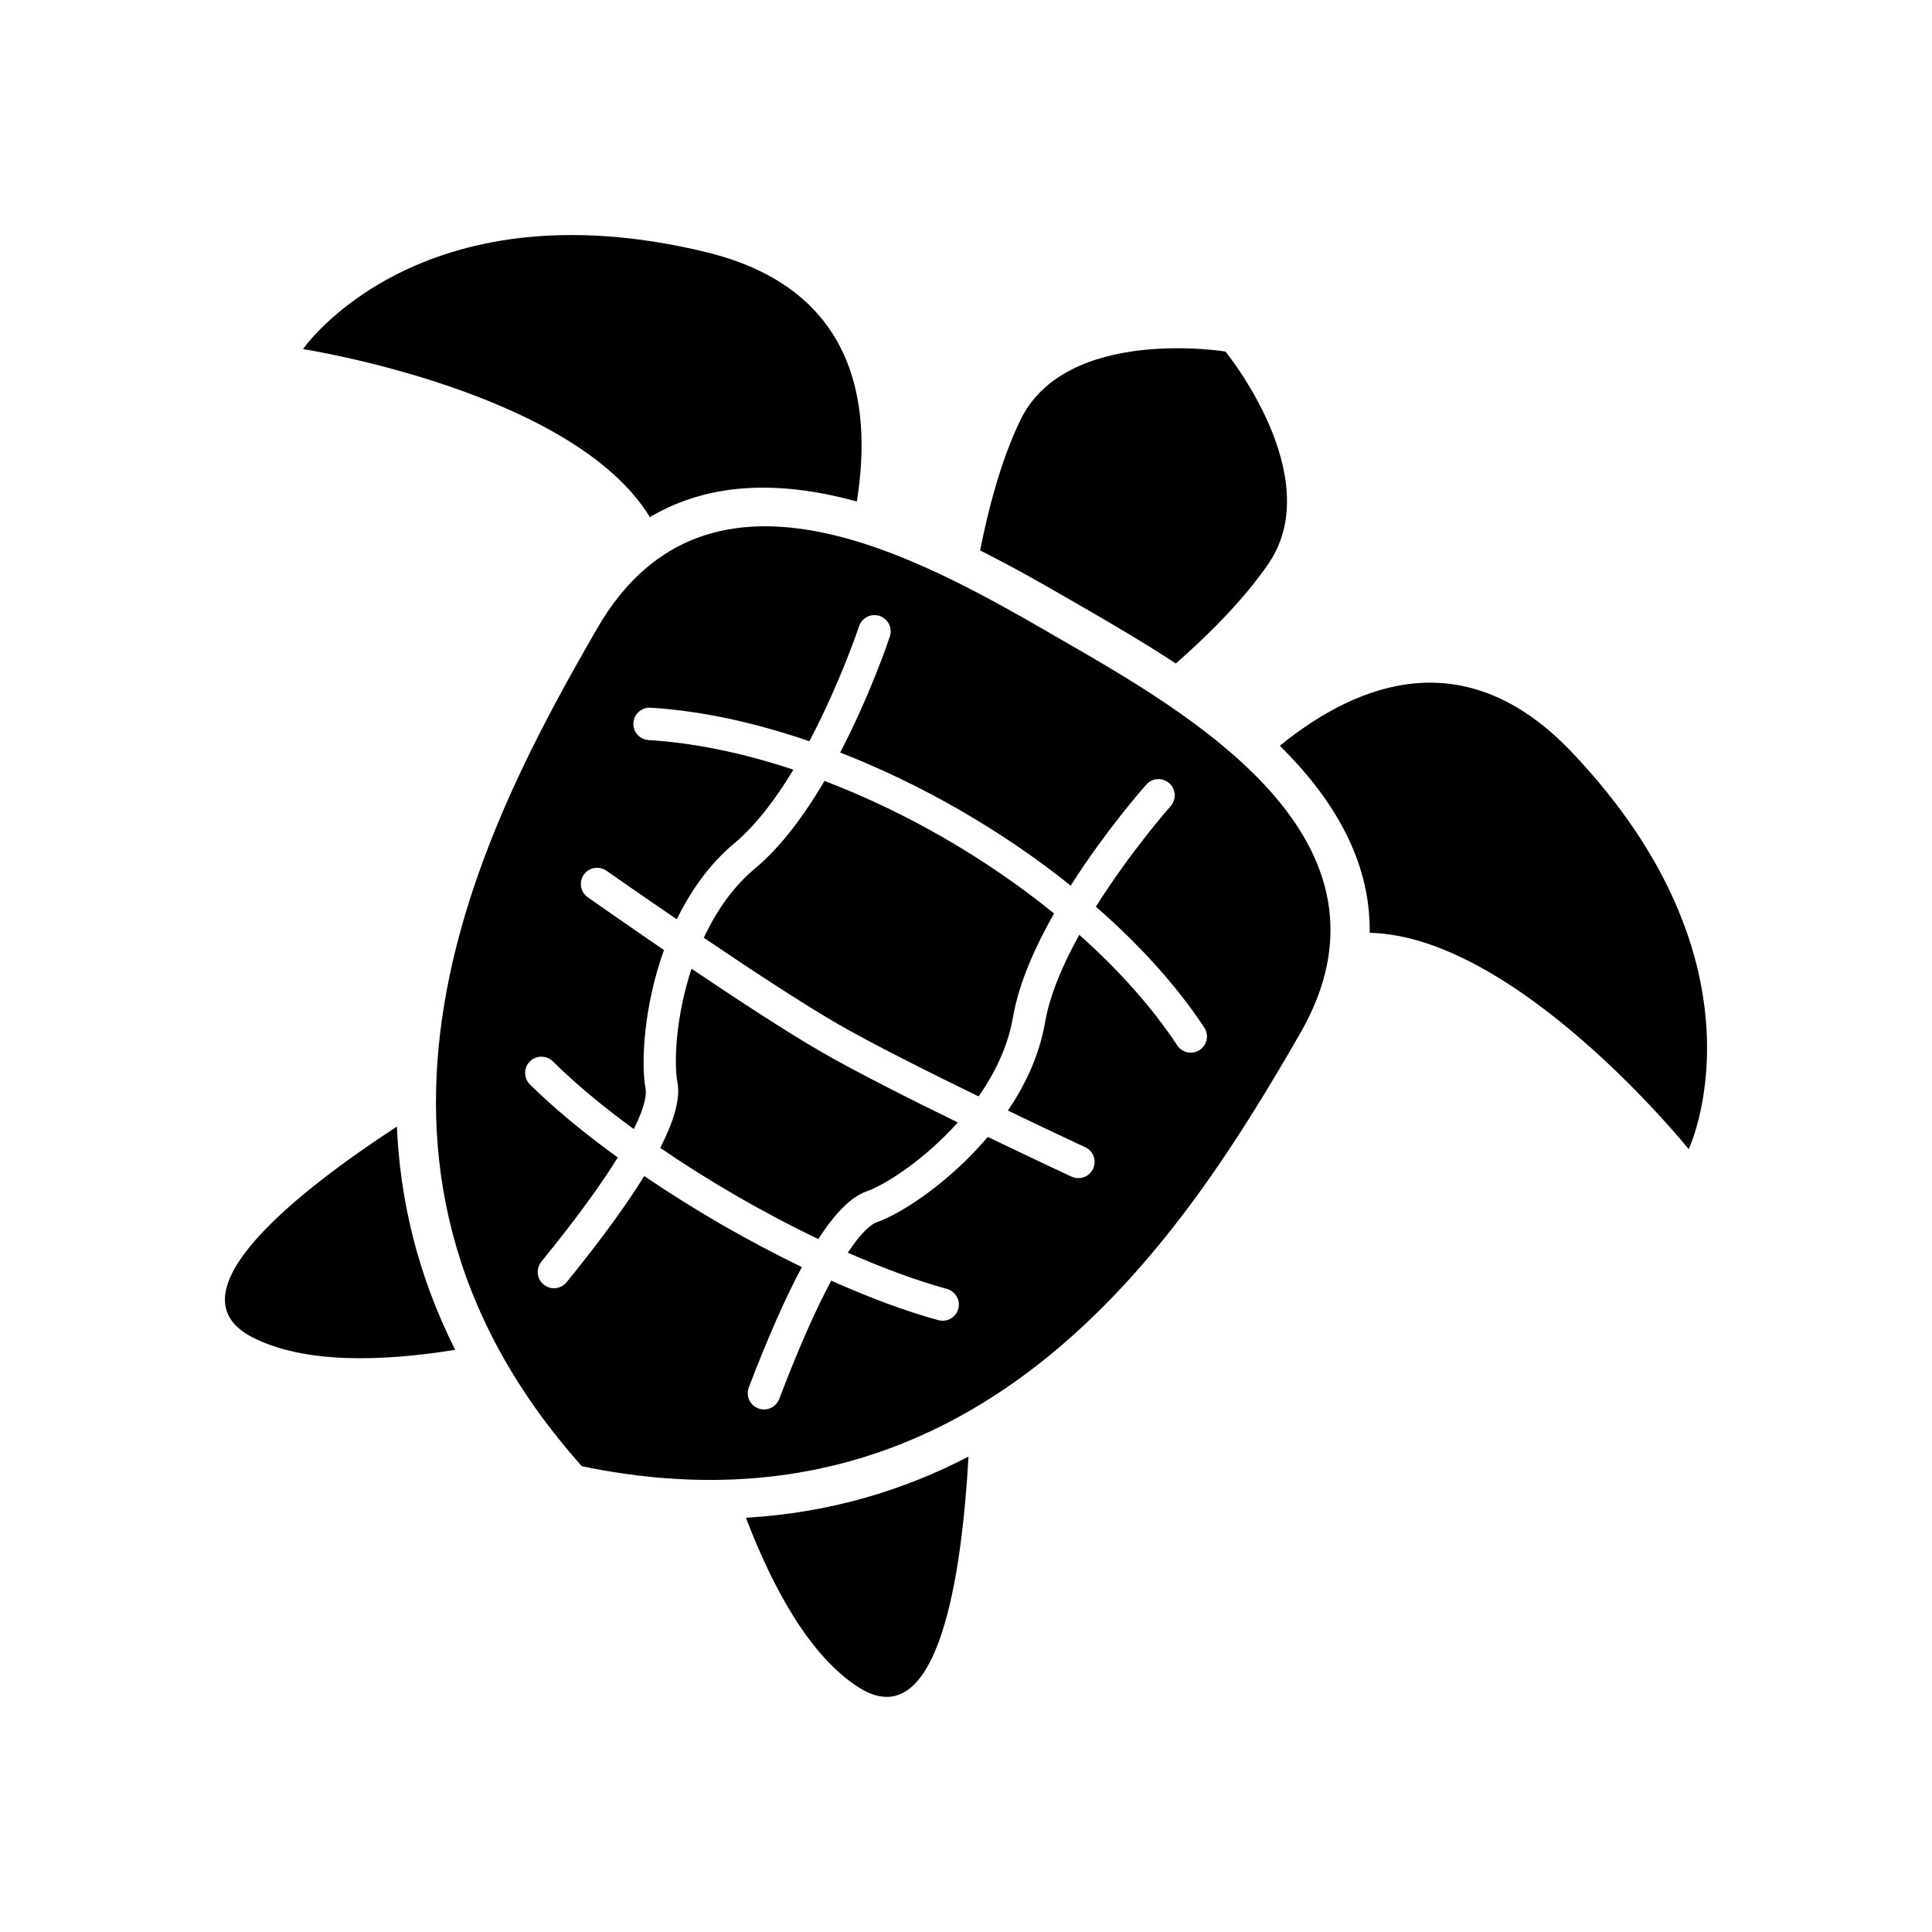
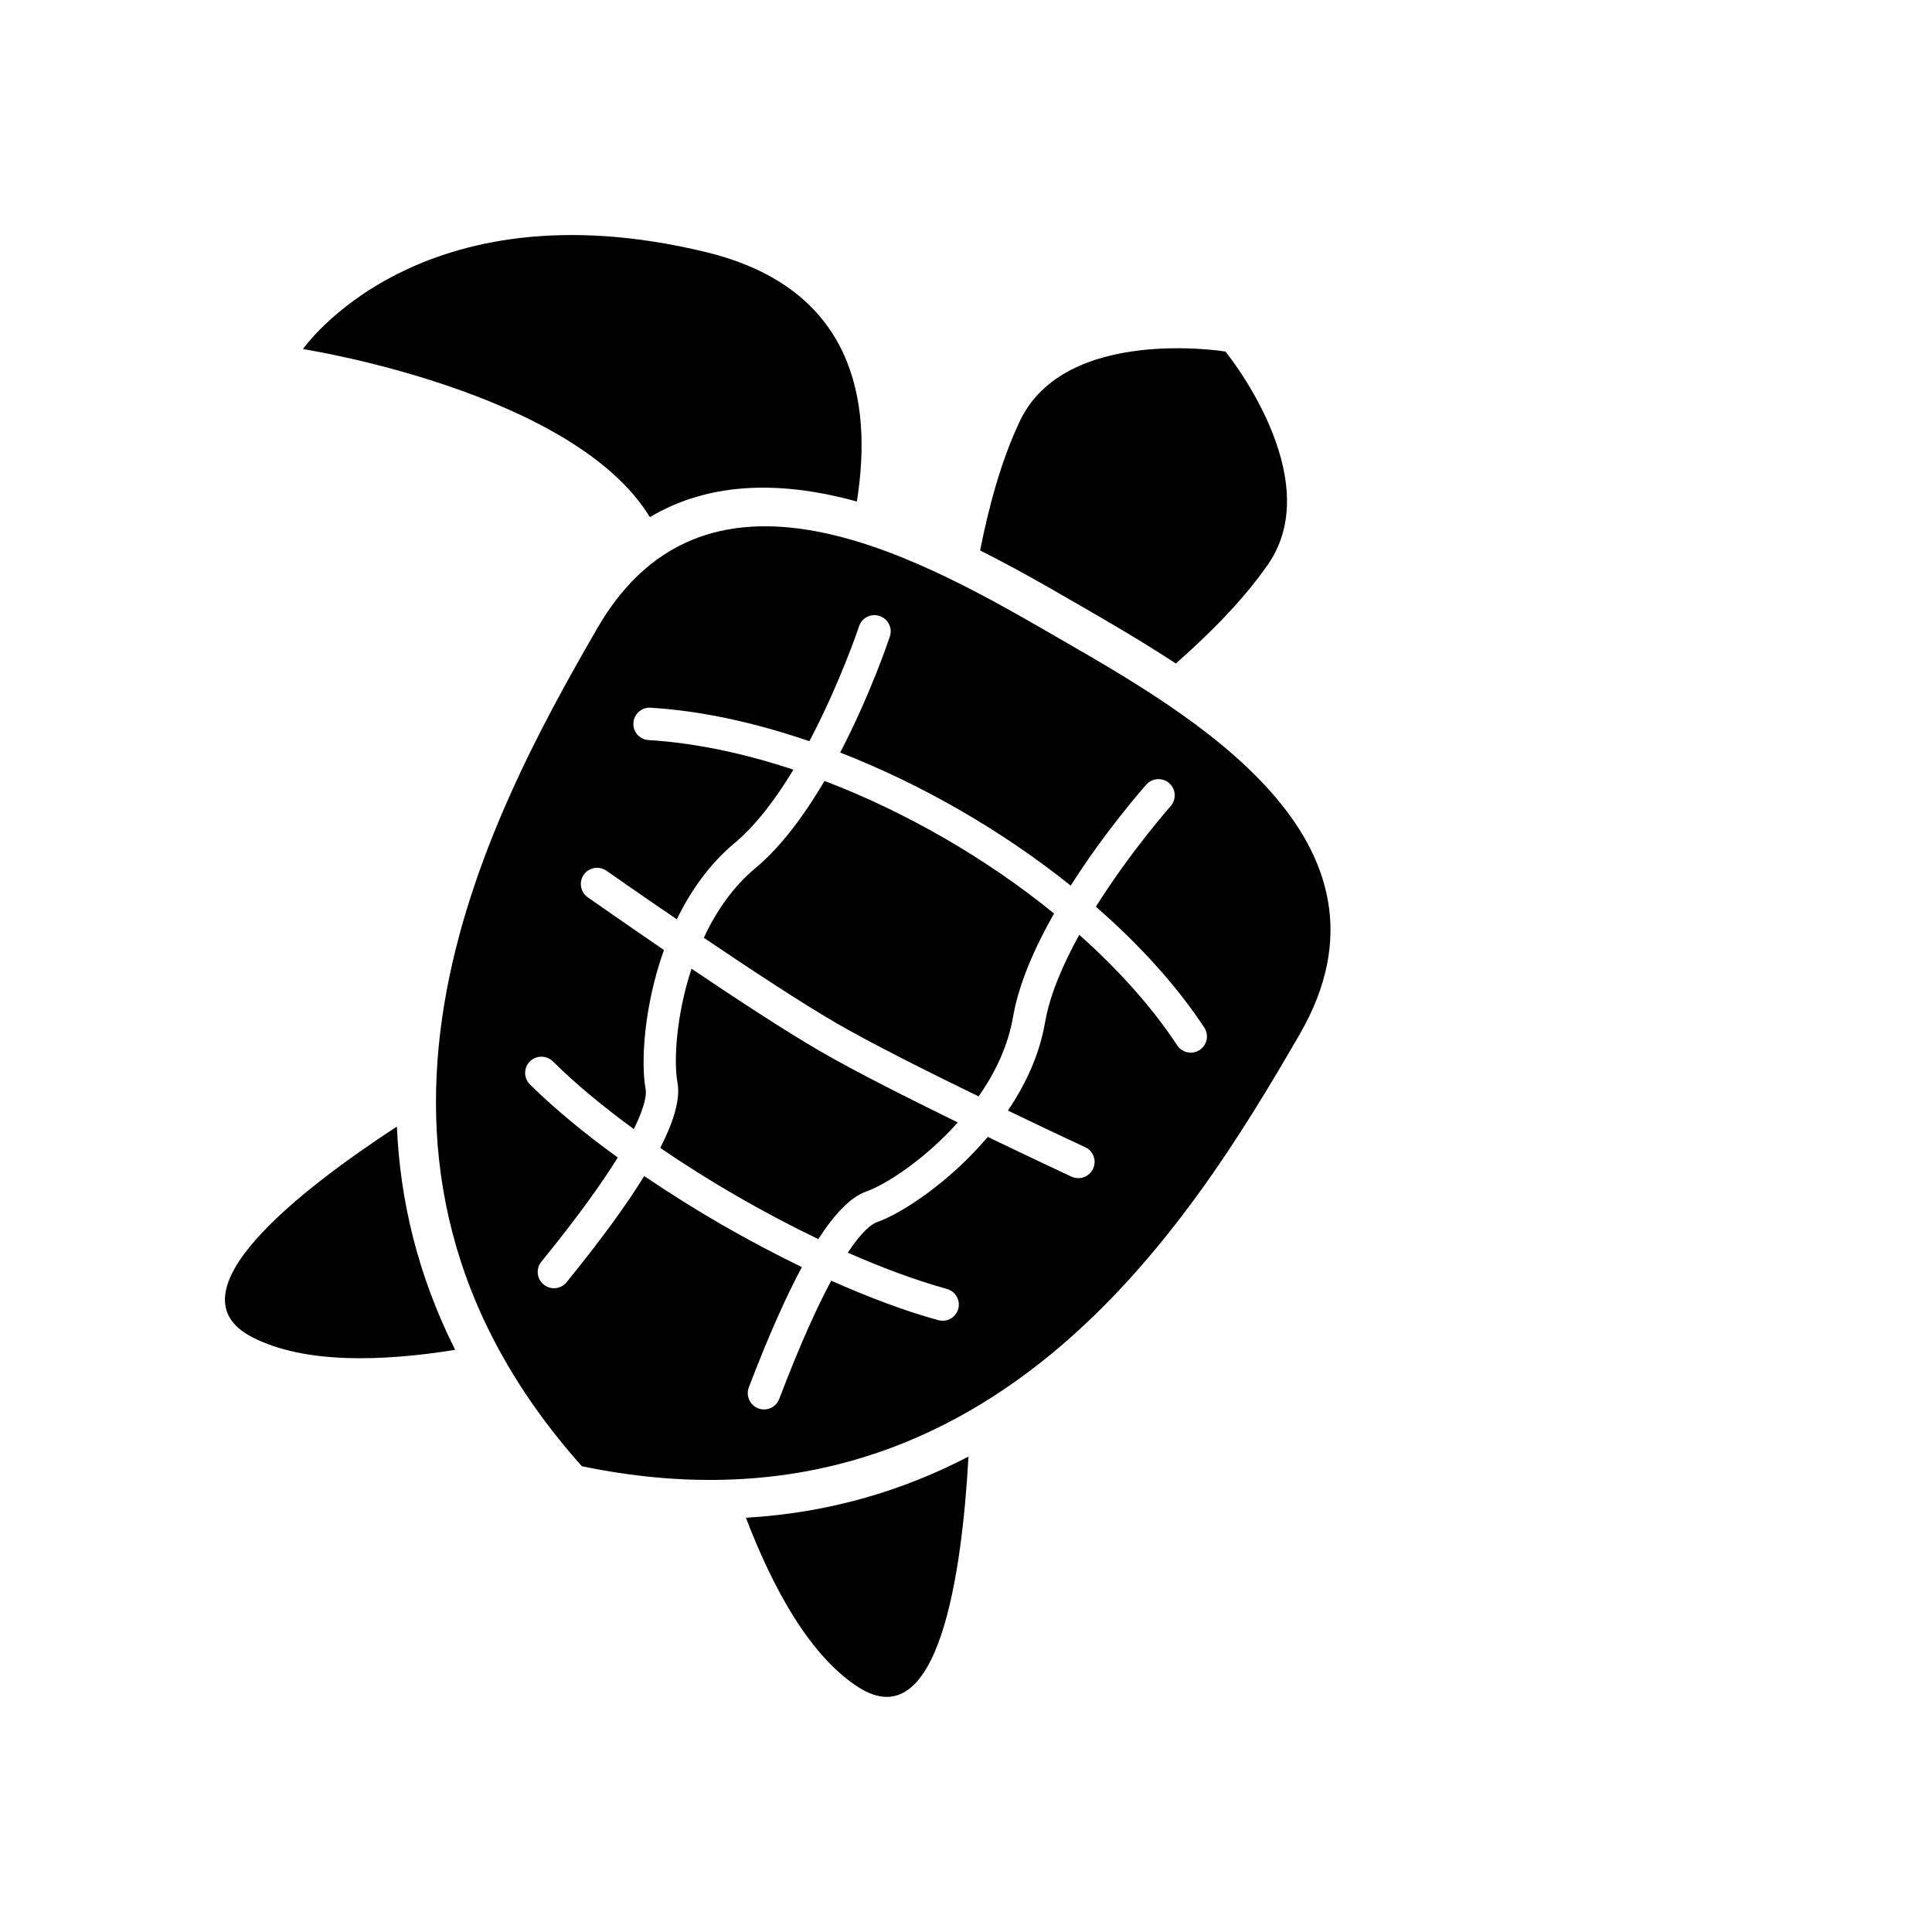
<svg xmlns="http://www.w3.org/2000/svg" fill="#000000" width="800px" height="800px" version="1.1" viewBox="144 144 512 512">
  <g>
    <path d="m344.19 374.06c-6.004 4.996-10.449 11.539-13.672 18.461 12.223 8.262 26.117 17.422 35.387 22.773 9.289 5.352 24.141 12.809 37.434 19.266 4.375-6.238 7.809-13.359 9.129-21.078 1.551-8.918 5.805-18.48 10.863-27.398-17.926-14.582-39.246-26.902-60.828-35.125-5.203 8.832-11.371 17.316-18.312 23.102z" />
    <path d="m327.26 400.72c-4.109 12.473-4.746 24.719-3.719 30.188 0.766 4.172-0.805 9.914-4.566 17.301 13.027 8.918 27.629 17.34 41.875 24.164 4.504-6.941 8.695-11.176 12.676-12.594 5.25-1.855 15.547-8.523 24.305-18.32-12.906-6.297-27.066-13.441-36.234-18.73-9.164-5.289-22.406-13.977-34.336-22.008z" />
    <path d="m316.23 281.05c16.688-9.957 36.152-9.289 54.844-4.152 4.273-26.742-0.805-56.617-40.074-66.109-76.258-18.438-106.71 25.723-106.71 25.723s71.562 11.086 91.938 44.539z" />
    <path d="m210.86 498.38c13.715 7.062 34.219 6.481 53.766 3.344-10.035-19.973-14.621-39.891-15.445-59.176-25.715 16.805-60.941 44.172-38.32 55.832z" />
-     <path d="m560.47 343.26c-27.852-29.242-56.266-18.711-77.305-1.633 13.793 13.621 24.113 30.129 23.809 49.574 39.168 0.887 84.551 57.344 84.551 57.344 0 0.004 23.004-48.465-31.055-105.29z" />
    <path d="m371.46 591.11c21.391 13.754 27.496-30.441 29.199-61.102-17.121 8.918-36.668 14.914-58.984 16.211 7.074 18.5 16.82 36.547 29.785 44.891z" />
    <path d="m432.5 305.77c6.609 3.84 14.723 8.566 23.105 14.066 8.613-7.559 17.926-16.809 24.527-26.41 15.801-23.062-11.375-56.266-11.375-56.266s-42.328-6.934-54.41 18.297c-5.039 10.488-8.383 23.164-10.609 34.422 8.977 4.504 17.098 9.148 23.719 12.988z" />
    <path d="m424.82 313.27c-34.188-19.738-92.73-54.391-122.55-2.75-29.816 51.641-76.973 140.26-4.07 222.05 107.27 22.238 160.45-62.914 190.27-114.55 29.812-51.645-29.484-85.027-63.652-104.75zm37.102 108.98c-1.402 0.926-3.152 0.926-4.504 0.141-0.574-0.332-1.059-0.785-1.441-1.359-6.75-10.238-15.668-20.133-25.957-29.301-4.273 7.738-7.789 15.82-9.07 23.207-1.473 8.586-5.16 16.453-9.844 23.375 11.496 5.531 20.273 9.621 20.484 9.703 2.144 0.969 3.094 3.566 2.086 5.703-1.008 2.168-3.547 3.094-5.703 2.106-0.848-0.395-10.277-4.785-22.199-10.531-10.258 12.102-22.852 20.312-29.383 22.59-1.32 0.473-3.859 2.246-7.719 8.09 9.23 4.051 18.168 7.375 26.27 9.602 2.266 0.645 3.637 2.992 3.012 5.269-0.637 2.309-2.992 3.637-5.269 3.012-8.758-2.379-18.438-6.027-28.395-10.469-3.738 6.941-8.305 16.949-13.793 31.367-0.867 2.207-3.344 3.324-5.57 2.481-0.211-0.082-0.414-0.203-0.613-0.293-1.793-1.047-2.621-3.266-1.875-5.25 5.078-13.32 9.723-23.789 14.066-31.902-7.106-3.445-14.289-7.246-21.332-11.297-7.023-4.07-13.914-8.402-20.445-12.828-4.836 7.828-11.586 17.078-20.586 28.145-1.34 1.652-3.68 2.047-5.473 1.008-0.211-0.102-0.395-0.23-0.574-0.395-1.855-1.492-2.125-4.191-0.637-6.047 9.742-11.969 16.102-20.918 20.254-27.629-8.836-6.398-16.809-12.969-23.266-19.348-1.691-1.672-1.715-4.414-0.039-6.086 1.672-1.691 4.375-1.691 6.086-0.059 5.984 5.926 13.32 12.02 21.473 17.965 3.113-6.277 3.387-9.352 3.113-10.723-1.258-6.812-0.473-21.805 4.875-36.727-10.922-7.477-19.426-13.441-20.191-13.977-1.945-1.379-2.418-4.051-1.047-6.004 1.359-1.926 4.012-2.379 5.984-1.047 0.203 0.141 8.113 5.703 18.66 12.887 3.656-7.516 8.637-14.641 15.316-20.211 5.762-4.805 11.023-11.891 15.586-19.445-13.109-4.352-26.137-7.106-38.379-7.848-2.379-0.141-4.172-2.168-4.031-4.523 0.141-2.379 2.188-4.191 4.543-4.051 13.422 0.805 27.73 3.961 42.098 8.879 8.09-15.324 13.09-30.207 13.168-30.461 0.746-2.266 3.184-3.488 5.43-2.731 2.227 0.746 3.488 3.164 2.731 5.43-0.332 1.027-5.16 15.387-13.168 30.762 21.625 8.422 42.984 20.746 61.094 35.266 9.289-14.621 19.324-25.977 20.051-26.781 1.57-1.773 4.293-1.926 6.066-0.352 1.793 1.57 1.926 4.312 0.352 6.086-0.18 0.203-10.57 11.969-19.801 26.633 11.438 9.977 21.332 20.797 28.719 32.023 1.316 1.965 0.773 4.644-1.211 5.945z" />
  </g>
</svg>